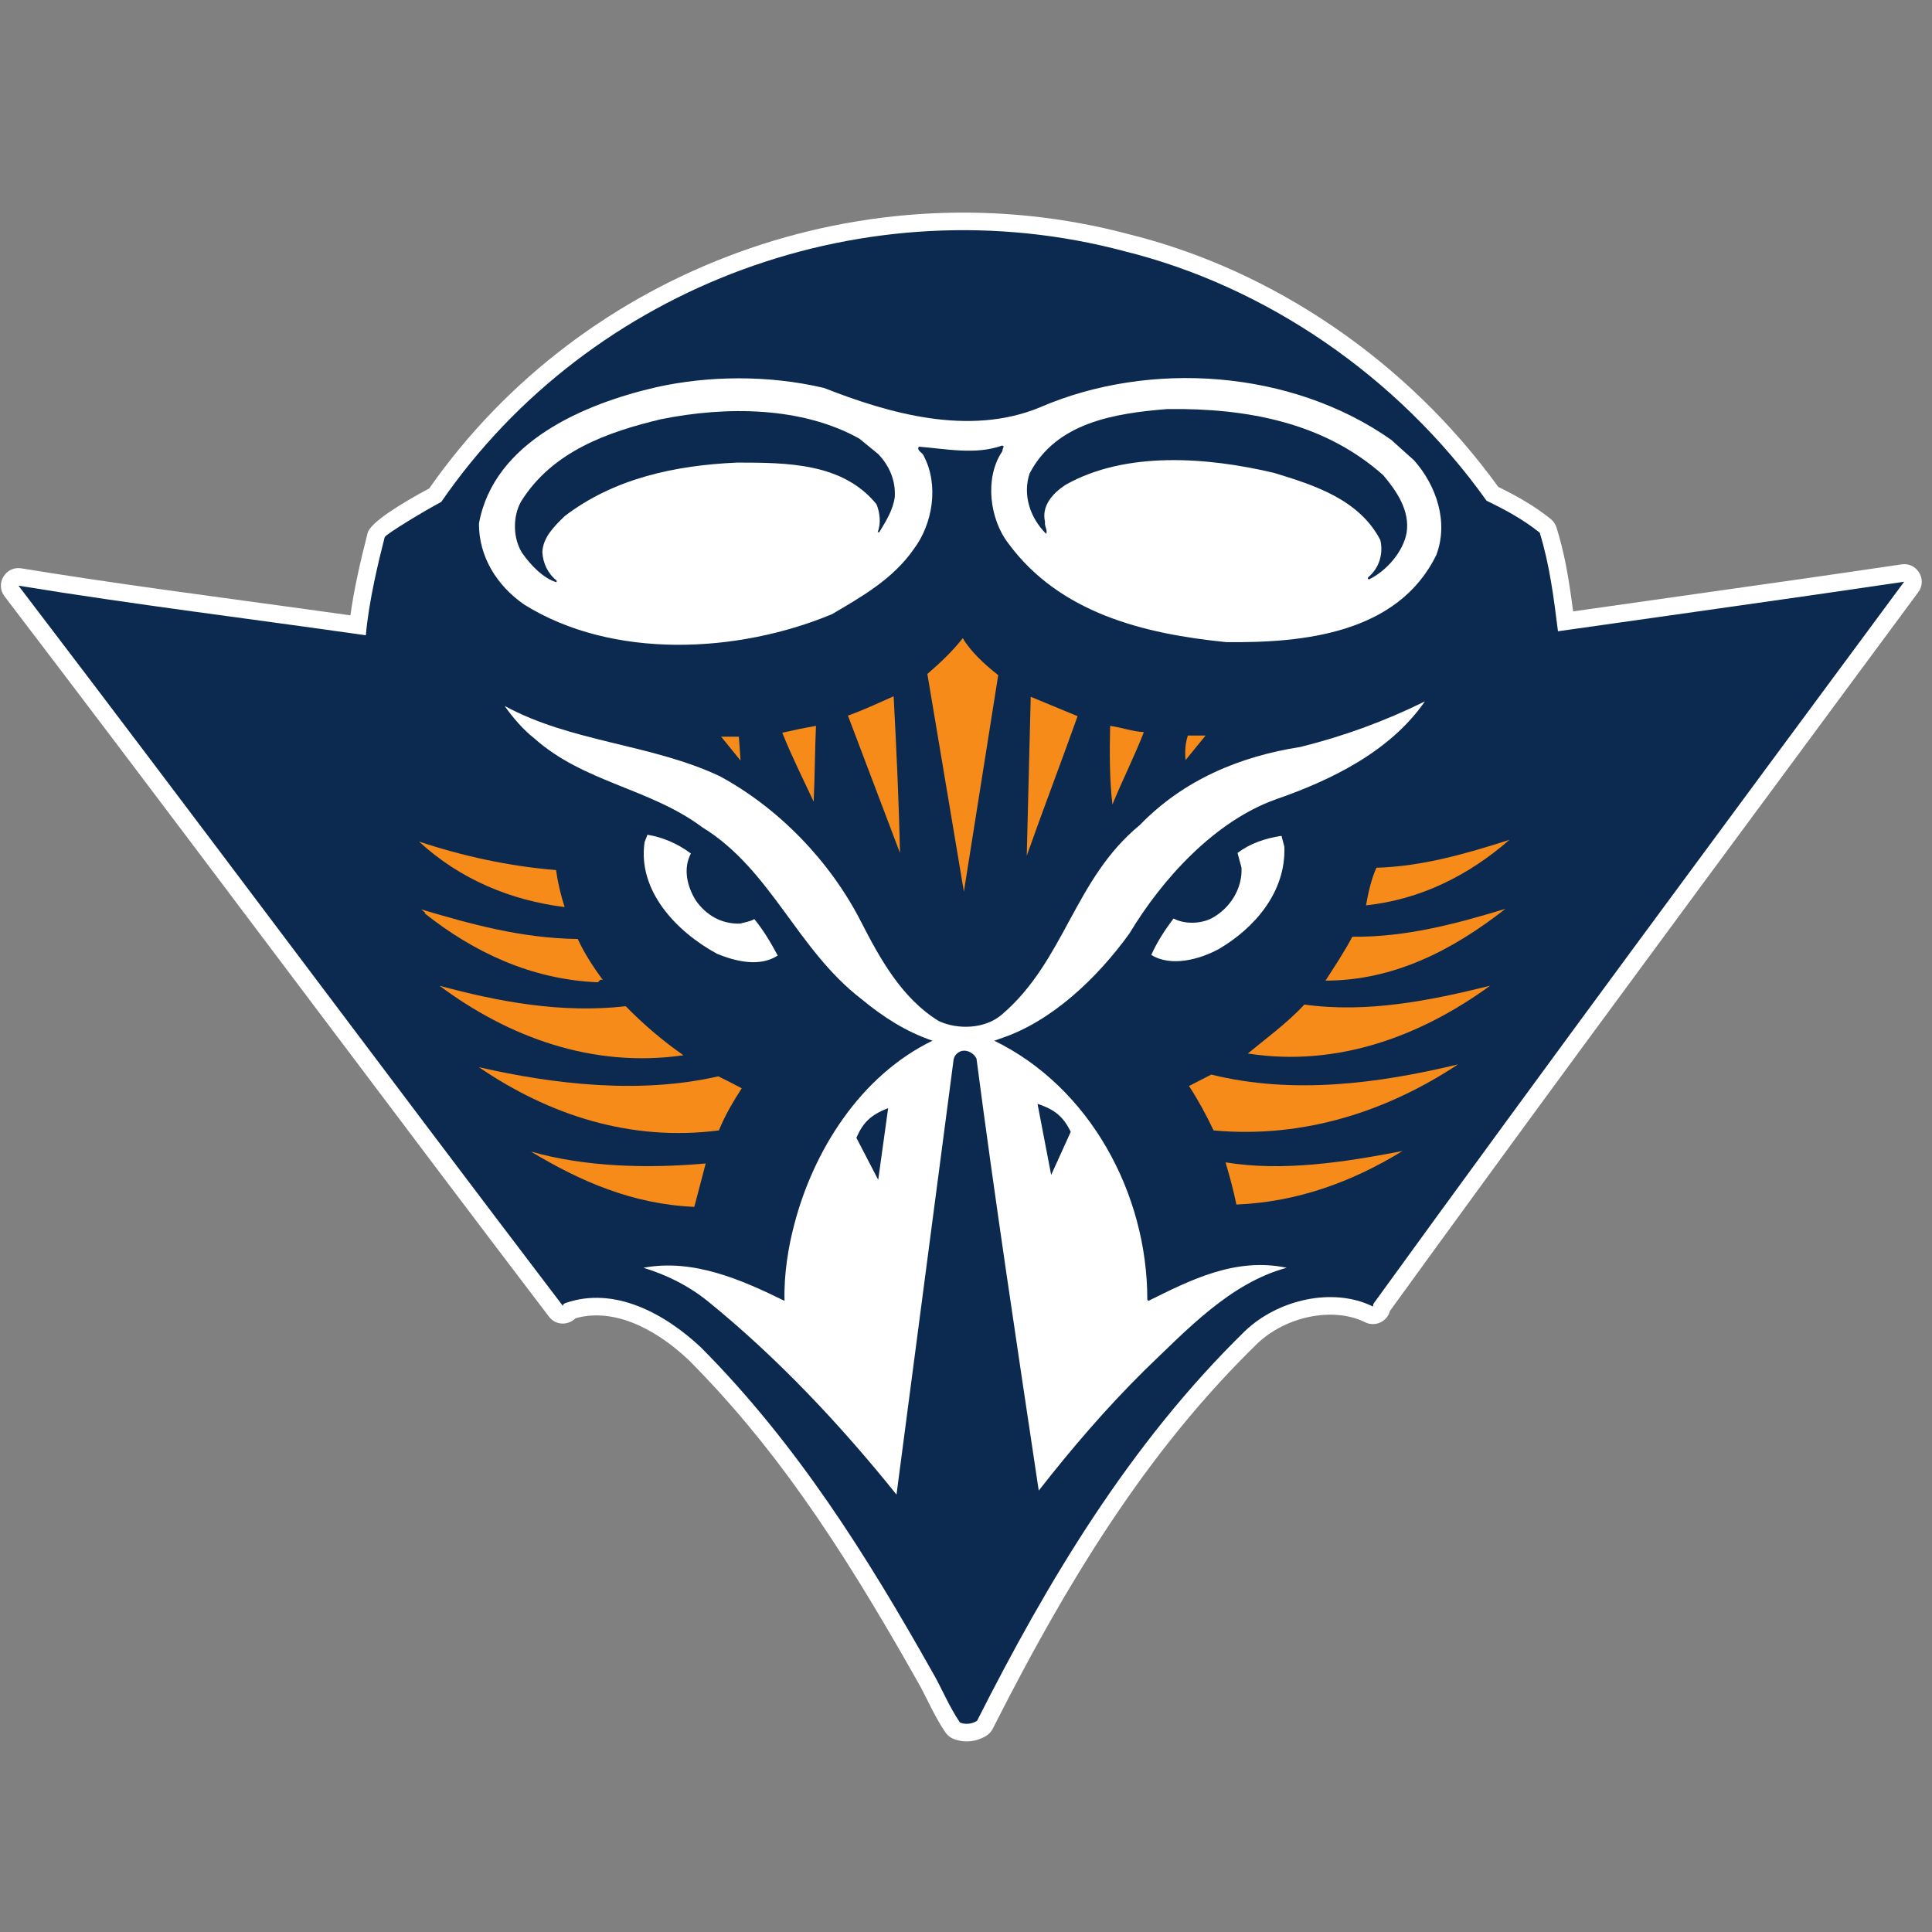
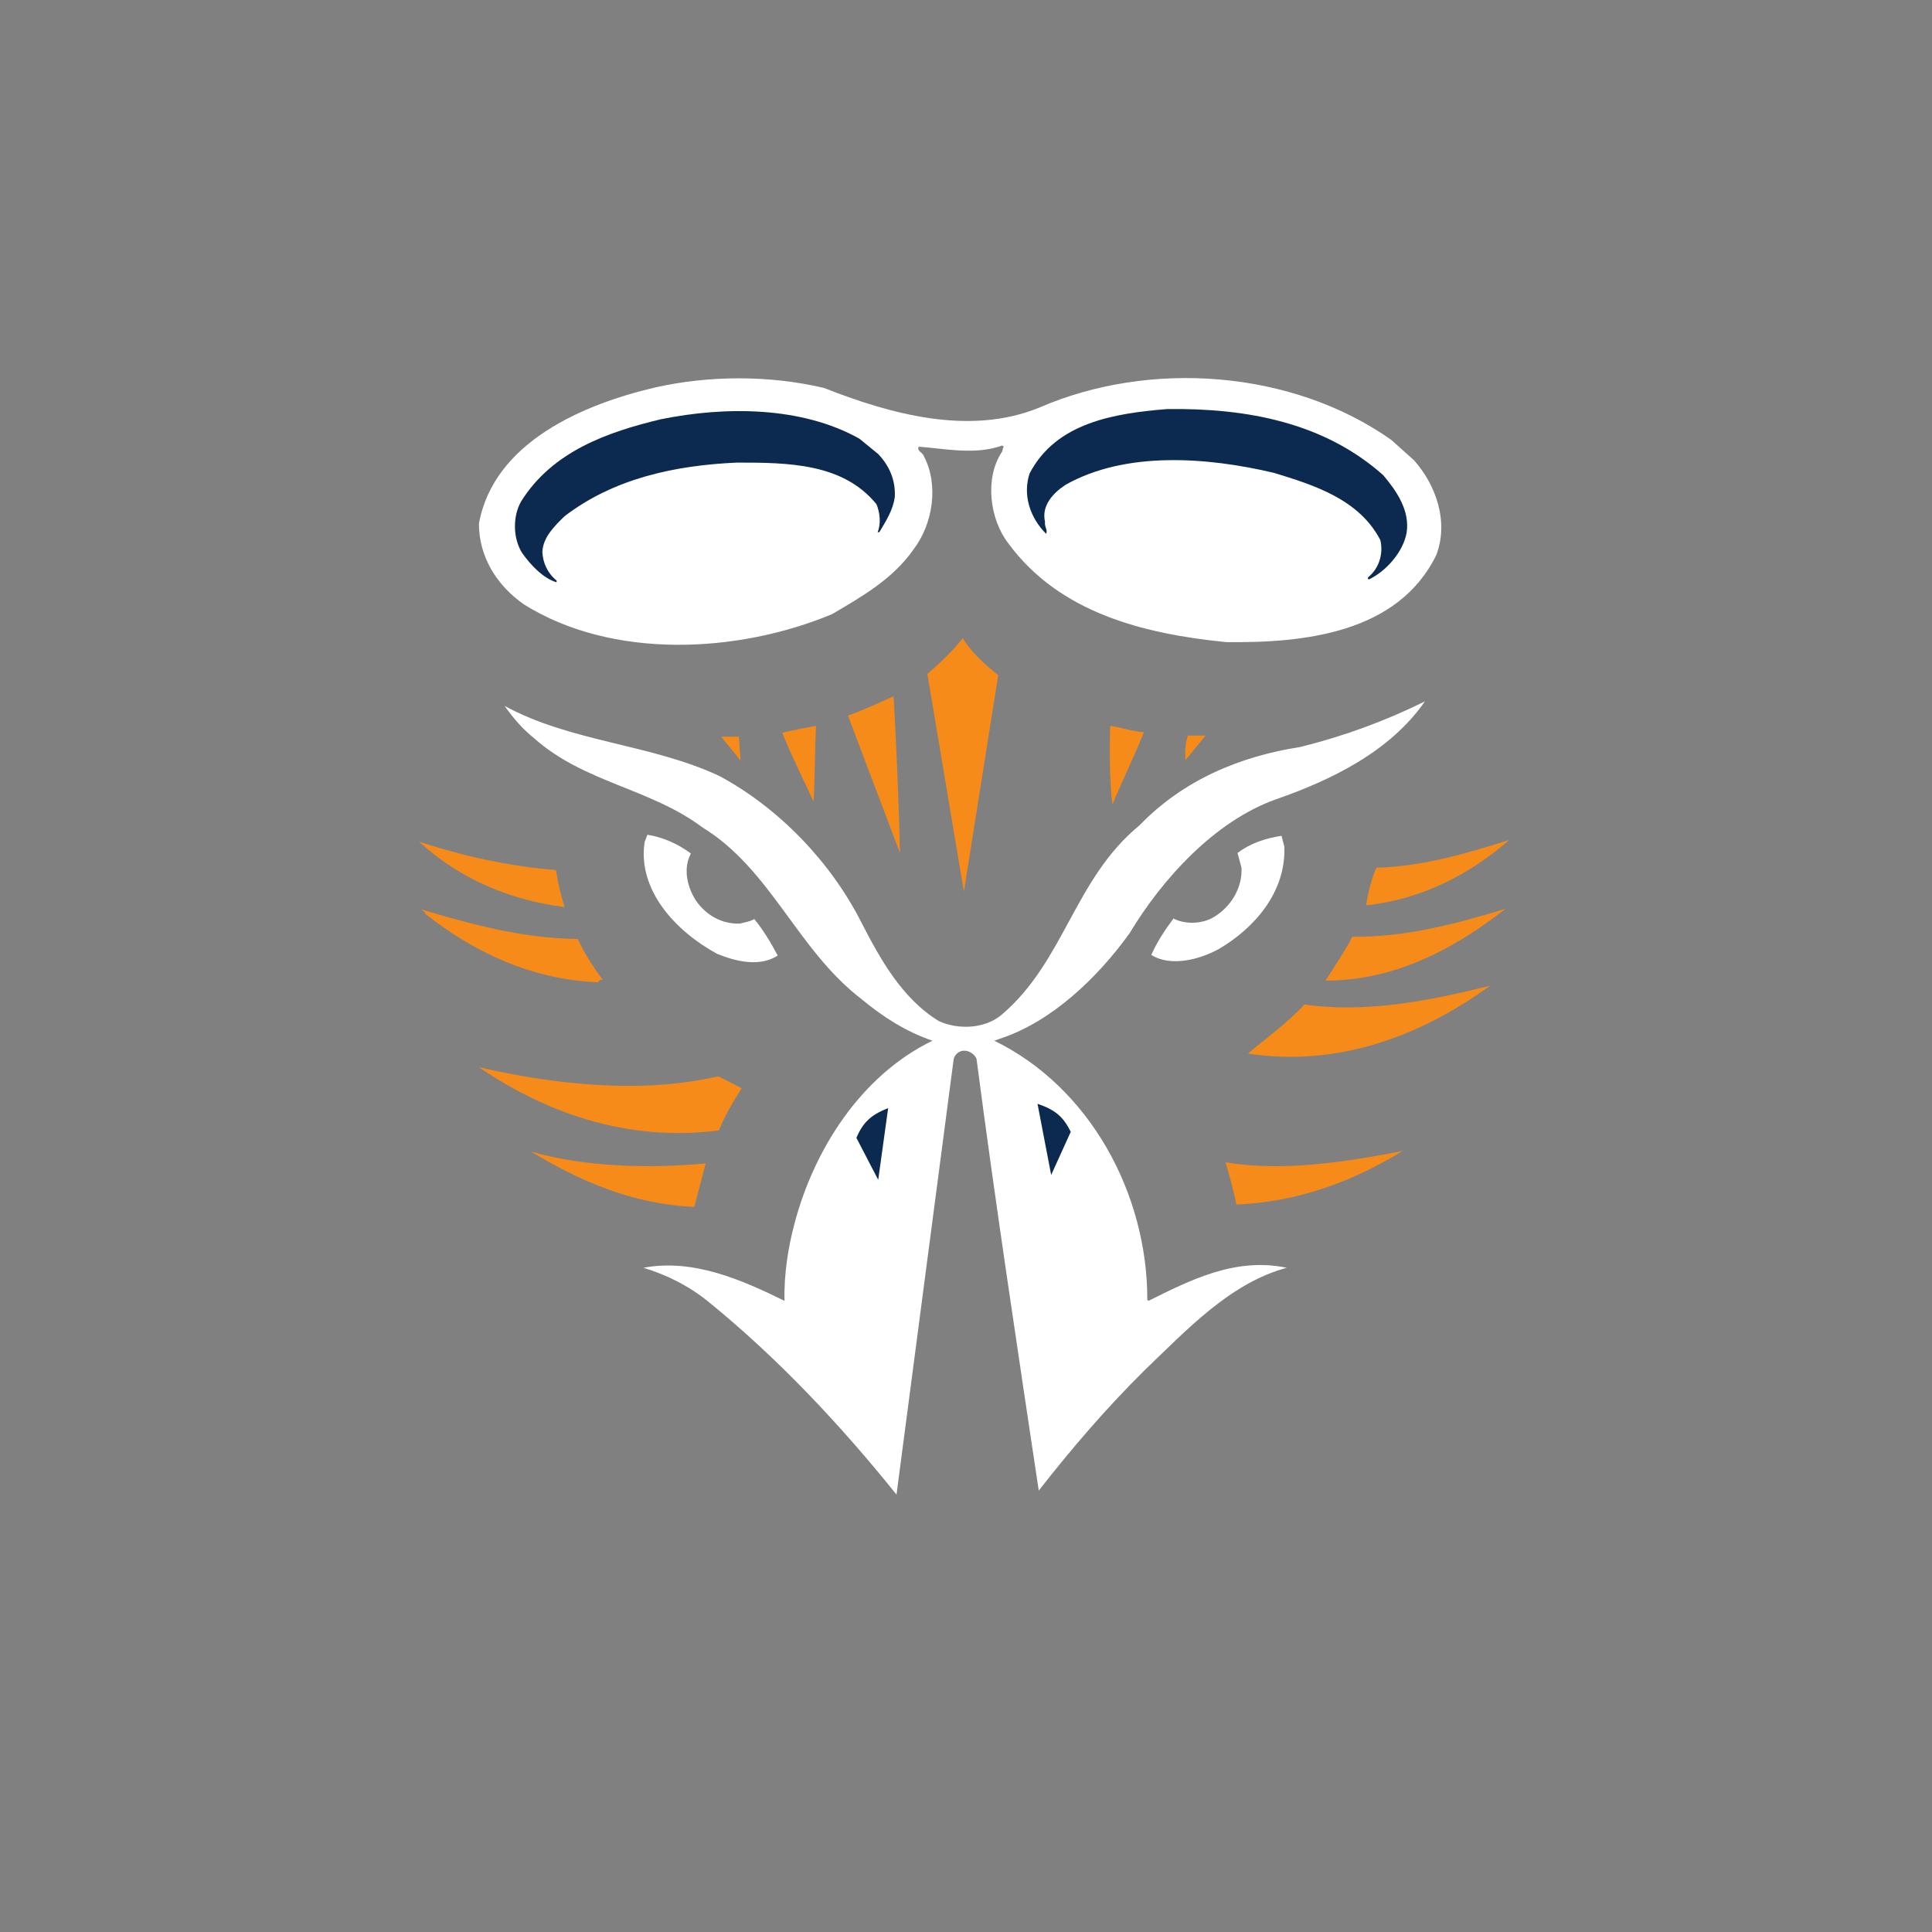
<svg xmlns="http://www.w3.org/2000/svg" width="200px" height="200px" viewBox="0 0 200 200" version="1.1">
  <rect x="0" y="0" width="200" height="200" fill="#808080" stroke="none" />
  <title>ut-martin</title>
  <desc>Created with Sketch.</desc>
  <g id="ut-martin" stroke="none" stroke-width="1" fill="none" fill-rule="evenodd">
    <g id="ut-martin_BGD">
      <g id="ut-martin" transform="translate(-1, 20)">
        <g id="g10" transform="translate(100.702, 80.669) scale(-1, 1) rotate(-180) translate(-100.702, -80.669) translate(0.202, 0.669)" fill-rule="nonzero">
          <g id="g12" transform="translate(0.647, 0.161)">
-             <path d="M117.021,156.259 C89.873,163.49 60.576,152.816 44.586,129.949 C41.544,128.32 38.497,126.408 38.212,125.344 C37.393,122.165 36.775,119.349 36.426,116.807 C33.693,117.194 31.027,117.559 25.4,118.325 C21.376,118.872 19.203,119.17 16.77,119.511 C11.298,120.278 6.742,120.958 2.358,121.673 C0.735,121.938 -0.378,120.083 0.62,118.776 C8.802,108.05 15.474,99.218 29.874,80.087 L30.478,79.285 C43.511,61.97 49.565,53.95 56.975,44.214 C57.718,43.239 59.011,43.324 59.727,44.04 C63.358,45.072 67.581,43.353 71.441,39.724 C79.991,31.114 86.714,21.374 95.058,6.576 C95.343,6.095 95.6,5.607 96.023,4.763 C96.263,4.284 96.387,4.036 96.513,3.788 C97.06,2.714 97.502,1.932 98.02,1.172 C98.217,0.883 98.492,0.657 98.814,0.521 C99.914,0.056 101.191,0.176 102.238,0.812 C102.529,0.988 102.764,1.242 102.917,1.545 C111.675,18.863 119.876,31.237 130.285,41.404 C133.272,44.258 138.17,45.261 141.469,43.628 C142.51,43.113 143.749,43.692 144.036,44.798 C157.164,62.918 168.867,78.829 191.411,109.31 C192.22,110.404 193.241,111.784 195.071,114.258 C196.533,116.235 197.646,117.739 198.73,119.205 C199.693,120.507 198.602,122.323 197.001,122.085 C193.709,121.597 190.244,121.092 186.425,120.544 C182.025,119.912 168.4,117.984 163.002,117.218 C162.482,121.165 162.059,123.377 161.28,125.9 C161.173,126.249 160.963,126.557 160.677,126.785 C159.096,128.048 157.445,129.032 155.253,130.102 C145.852,143.099 131.968,152.554 117.021,156.259 Z" id="Path" fill="#FFFFFF" />
-             <path d="M154.046,128.666 C155.896,127.78 157.772,126.778 159.543,125.364 C160.553,122.091 160.993,118.686 161.431,115.158 C172.921,116.8 185.273,118.507 197.268,120.287 C178.871,95.409 160.417,70.512 142.334,45.548 L142.276,45.257 C138.132,47.309 132.428,45.967 129.029,42.719 C117.031,31.001 108.538,16.688 101.294,2.366 C100.732,2.024 100.068,1.965 99.523,2.196 C98.354,3.911 97.613,5.829 96.623,7.502 C89.932,19.37 82.675,30.992 72.731,41.006 C68.975,44.538 63.729,47.403 58.66,45.607 C58.558,45.557 58.41,45.479 58.422,45.316 C39.57,70.085 20.935,95.146 2.065,119.879 C14.075,117.919 25.942,116.473 38.022,114.742 C38.328,118.289 39.375,122.571 39.973,124.891 C40.056,125.2 44.15,127.664 45.828,128.55 C61.308,151.013 89.973,161.581 116.553,154.502 C131.099,150.896 144.799,141.638 154.046,128.666 L154.046,128.666" id="path14" fill="#0C2950" />
            <path d="M146.534,132.854 C148.833,130.259 150.133,126.488 148.84,123.061 C144.858,114.911 135.059,113.942 127.077,114.036 C118.525,114.896 109.85,117.051 104.547,124.241 C102.582,126.778 102.082,130.982 103.838,133.682 C103.986,133.836 103.897,134.105 104.072,134.269 L103.897,134.389 C101.159,133.383 97.982,134.06 95.264,134.269 C95.016,133.808 95.665,133.71 95.798,133.268 C97.348,130.301 96.725,126.278 94.731,123.65 C92.563,120.529 89.262,118.686 86.273,116.925 C76.497,112.862 63.564,112.214 54.402,117.93 C51.555,119.914 49.72,122.902 49.731,126.311 C51.273,134.783 60.642,138.691 68.003,140.405 C73.485,141.638 79.706,141.696 85.447,140.35 C92.113,137.73 100.452,135.3 107.8,138.338 C119.13,143.24 133.831,142.258 144.169,134.977 L146.534,132.854 L146.534,132.854" id="path18" fill="#FFFFFF" />
            <path d="M143.339,131.32 C144.739,129.668 146.115,127.649 145.764,125.364 C145.409,123.36 143.631,121.369 141.863,120.525 C141.693,120.589 141.752,120.706 141.802,120.764 C142.952,121.726 143.365,123.226 143.044,124.597 C140.839,128.856 136.08,130.317 132.047,131.554 C125.129,133.192 116.692,133.836 110.457,130.321 C109.127,129.448 107.944,128.132 108.332,126.488 C108.241,126.055 108.624,125.644 108.452,125.244 C106.793,126.881 105.993,129.27 106.736,131.496 C109.468,136.744 115.456,137.718 120.987,138.163 C129.376,138.272 137.28,136.713 143.339,131.32 L143.339,131.32" id="path20" fill="#0C2950" />
            <path d="M91.063,133.504 C92.219,132.291 92.871,130.787 92.78,129.078 C92.605,127.708 91.868,126.573 91.179,125.421 L91.004,125.421 C91.366,126.291 91.245,127.442 90.883,128.312 C87.406,132.586 81.669,132.617 76.459,132.621 C69.983,132.336 63.685,130.966 58.601,127.074 C57.555,126.055 56.359,124.891 56.295,123.36 C56.359,122.223 56.829,121.177 57.77,120.408 L57.77,120.229 C56.386,120.633 55.085,122.017 54.219,123.24 C53.24,124.759 53.21,127.059 54.102,128.608 C57.345,133.795 63.063,135.786 68.535,137.101 C75.332,138.481 83.177,138.424 89.115,135.096 L91.063,133.504 L91.063,133.504" id="path22" fill="#0C2950" />
            <path d="M103.486,110.616 L99.933,88.201 L96.152,110.737 C97.512,111.92 98.722,113.055 99.817,114.447 C100.676,113.009 102.061,111.745 103.486,110.616 L103.486,110.616" id="path24" fill="#F68B1A" />
            <path d="M93.316,92.212 L87.929,106.427 C89.516,106.996 91.067,107.718 92.66,108.433 C92.944,103.06 93.199,97.665 93.316,92.212 L93.316,92.212" id="path26" fill="#F68B1A" />
-             <path d="M111.703,106.369 C109.982,101.543 108.153,96.764 106.439,91.919 L106.851,108.377 L111.703,106.369 L111.703,106.369" id="path28" fill="#F68B1A" />
            <path d="M84.62,105.366 C84.504,102.782 84.504,100.053 84.382,97.519 C83.36,99.715 82.082,102.265 81.131,104.66 C82.26,104.918 83.414,105.154 84.62,105.366 L84.62,105.366" id="path30" fill="#F68B1A" />
            <path d="M118.563,104.719 C117.608,102.249 116.337,99.743 115.31,97.224 C115.008,99.715 115.008,102.705 115.072,105.366 C116.205,105.214 117.357,104.785 118.563,104.719 L118.563,104.719" id="path32" fill="#F68B1A" />
            <path d="M122.881,101.825 C122.798,102.62 122.839,103.521 123.116,104.363 L124.951,104.363 L122.881,101.825 L122.881,101.825" id="path34" fill="#F68B1A" />
            <polyline id="path36" fill="#F68B1A" points="76.816 101.768 74.803 104.247 76.637 104.247 76.816 101.768 76.816 101.768" />
            <path d="M71.672,92.152 C70.839,90.589 71.283,88.705 72.205,87.26 C73.274,85.755 74.842,84.841 76.754,84.898 C77.236,85.036 77.77,85.09 78.235,85.364 C79.158,84.25 79.941,82.939 80.66,81.592 C78.791,80.359 76.249,81.003 74.387,81.767 C70.138,84.075 66.138,88.321 66.879,93.335 L67.174,94.097 C68.781,93.83 70.291,93.183 71.672,92.152 L71.672,92.152" id="path38" fill="#FFFFFF" />
            <path d="M133.106,92.861 C133.286,88.123 129.966,84.412 126.356,82.285 C124.378,81.195 121.392,80.376 119.332,81.654 C119.929,82.997 120.74,84.241 121.635,85.427 C122.709,84.841 124.363,84.841 125.541,85.427 C127.48,86.446 128.78,88.524 128.672,90.68 L128.259,92.212 C129.565,93.199 131.118,93.728 132.812,93.983 L133.106,92.861 L133.106,92.861" id="path40" fill="#FFFFFF" />
            <path d="M156.408,93.569 C152.128,89.836 147.15,87.389 141.563,86.786 C141.769,88.027 142.125,89.562 142.634,90.68 C147.369,90.812 151.95,92.138 156.408,93.569 L156.408,93.569" id="path42" fill="#F68B1A" />
            <path d="M57.712,90.439 C57.894,89.16 58.19,87.88 58.601,86.608 C53.014,87.301 47.77,89.482 43.521,93.392 C48.003,91.902 52.781,90.839 57.712,90.439 L57.712,90.439" id="path44" fill="#F68B1A" />
            <path d="M155.996,86.429 C150.531,82.14 144.415,78.992 137.367,78.994 C138.338,80.507 139.332,81.997 140.145,83.539 C145.654,83.471 150.908,84.882 155.996,86.429 L155.996,86.429" id="path46" fill="#F68B1A" />
            <path d="M59.958,83.305 C60.651,81.821 61.497,80.492 62.562,79.057 C62.221,79.195 62.236,78.935 62.026,78.823 C55.145,79.106 49.161,81.952 44.111,85.961 L44.173,86.018 L43.753,86.368 C48.835,84.857 54.123,83.377 59.958,83.305 L59.958,83.305" id="path48" fill="#F68B1A" />
-             <path d="M64.926,76.344 C66.746,74.481 68.768,72.753 70.902,71.267 C61.47,69.907 52.764,73.165 45.65,78.463 C51.719,76.824 58.217,75.582 64.926,76.344 L64.926,76.344" id="path50" fill="#F68B1A" />
            <path d="M154.399,78.463 C147.283,73.284 138.621,69.999 129.325,71.449 C131.144,72.96 133.39,74.583 135.179,76.519 C141.665,75.609 148.196,76.927 154.399,78.463 L154.399,78.463" id="path52" fill="#F68B1A" />
-             <path d="M125.779,63.487 C125.013,65.118 124.169,66.653 123.234,68.086 L125.541,69.269 C133.998,67.177 142.836,68.333 151.086,70.323 C143.822,65.517 135.179,62.627 125.779,63.487 L125.779,63.487" id="path54" fill="#F68B1A" />
            <path d="M74.506,69.087 C75.286,68.716 76.085,68.301 76.934,67.849 C76.039,66.457 75.195,65.026 74.567,63.487 C65.355,62.298 56.918,65.129 49.731,70.03 C57.476,68.26 66.404,67.222 74.506,69.087 L74.506,69.087" id="path56" fill="#F68B1A" />
            <path d="M145.348,61.359 C140.131,58.161 134.423,56.066 128.14,55.816 C127.849,57.286 127.423,58.808 127.019,60.181 C132.948,59.204 139.436,60.209 145.348,61.359 L145.348,61.359" id="path58" fill="#F68B1A" />
            <path d="M73.205,60.066 L72.026,55.574 C65.654,55.843 60.213,58.218 55.113,61.299 C60.685,59.705 67.174,59.524 73.205,60.066 L73.205,60.066" id="path60" fill="#F68B1A" />
            <path d="M103.011,72.805 C112.959,67.996 118.937,56.947 118.92,45.964 L119.037,45.843 C123.358,47.987 128.042,50.386 133.349,49.269 C127.493,47.678 123.049,42.886 118.622,38.645 C114.654,34.719 111.108,30.581 107.682,26.203 C105.487,40.852 103.156,56.197 101.238,70.92 C100.957,71.471 100.422,71.749 99.933,71.742 C99.436,71.735 98.975,71.338 98.873,70.858 L92.957,25.788 C87.182,32.982 80.649,39.94 73.446,45.786 C71.373,47.453 69.127,48.547 66.759,49.269 C71.916,50.239 76.943,48.016 81.366,45.843 C81.284,48.605 81.773,51.51 82.373,53.751 C84.344,61.343 89.19,69.169 96.743,72.805 C96.743,72.805 100.017,74.398 103.011,72.805 L103.011,72.805" id="path62" fill="#FFFFFF" />
            <path d="M91.063,58.372 L88.804,62.723 C89.472,64.261 90.241,65.081 92.092,65.793 L91.063,58.372 L91.063,58.372" id="path64" fill="#0C2950" />
            <path d="M96.711,72.763 C93.924,73.713 91.582,75.217 89.294,77.112 C82.644,82.232 79.973,90.5 72.852,94.868 C67.426,98.92 60.597,99.494 55.467,104.068 C54.274,105.004 53.21,106.26 52.392,107.429 C59.309,103.666 67.528,103.505 74.628,100.173 C80.798,96.855 86.134,91.281 89.294,85.073 C91.214,81.335 93.477,77.175 97.334,74.809 C99.285,73.901 102.09,73.976 103.838,75.46 C110.382,81.023 111.326,89.513 118.146,95.101 C122.634,99.743 128.466,102.206 134.767,103.183 C139.211,104.284 143.497,105.844 147.656,107.9 C144.029,102.675 137.899,99.727 132.221,97.757 C125.899,95.5 120.476,89.541 117.082,83.895 C113.768,79.286 108.979,74.706 103.659,72.982 C102.1,72.455 101.228,71.637 96.711,72.763 L96.711,72.763" id="path66" fill="#FFFFFF" />
            <path d="M108.968,58.875 L110.995,63.346 C110.249,64.844 109.437,65.618 107.555,66.239 L108.968,58.875 L108.968,58.875" id="path68" fill="#0C2950" />
          </g>
        </g>
      </g>
    </g>
  </g>
</svg>